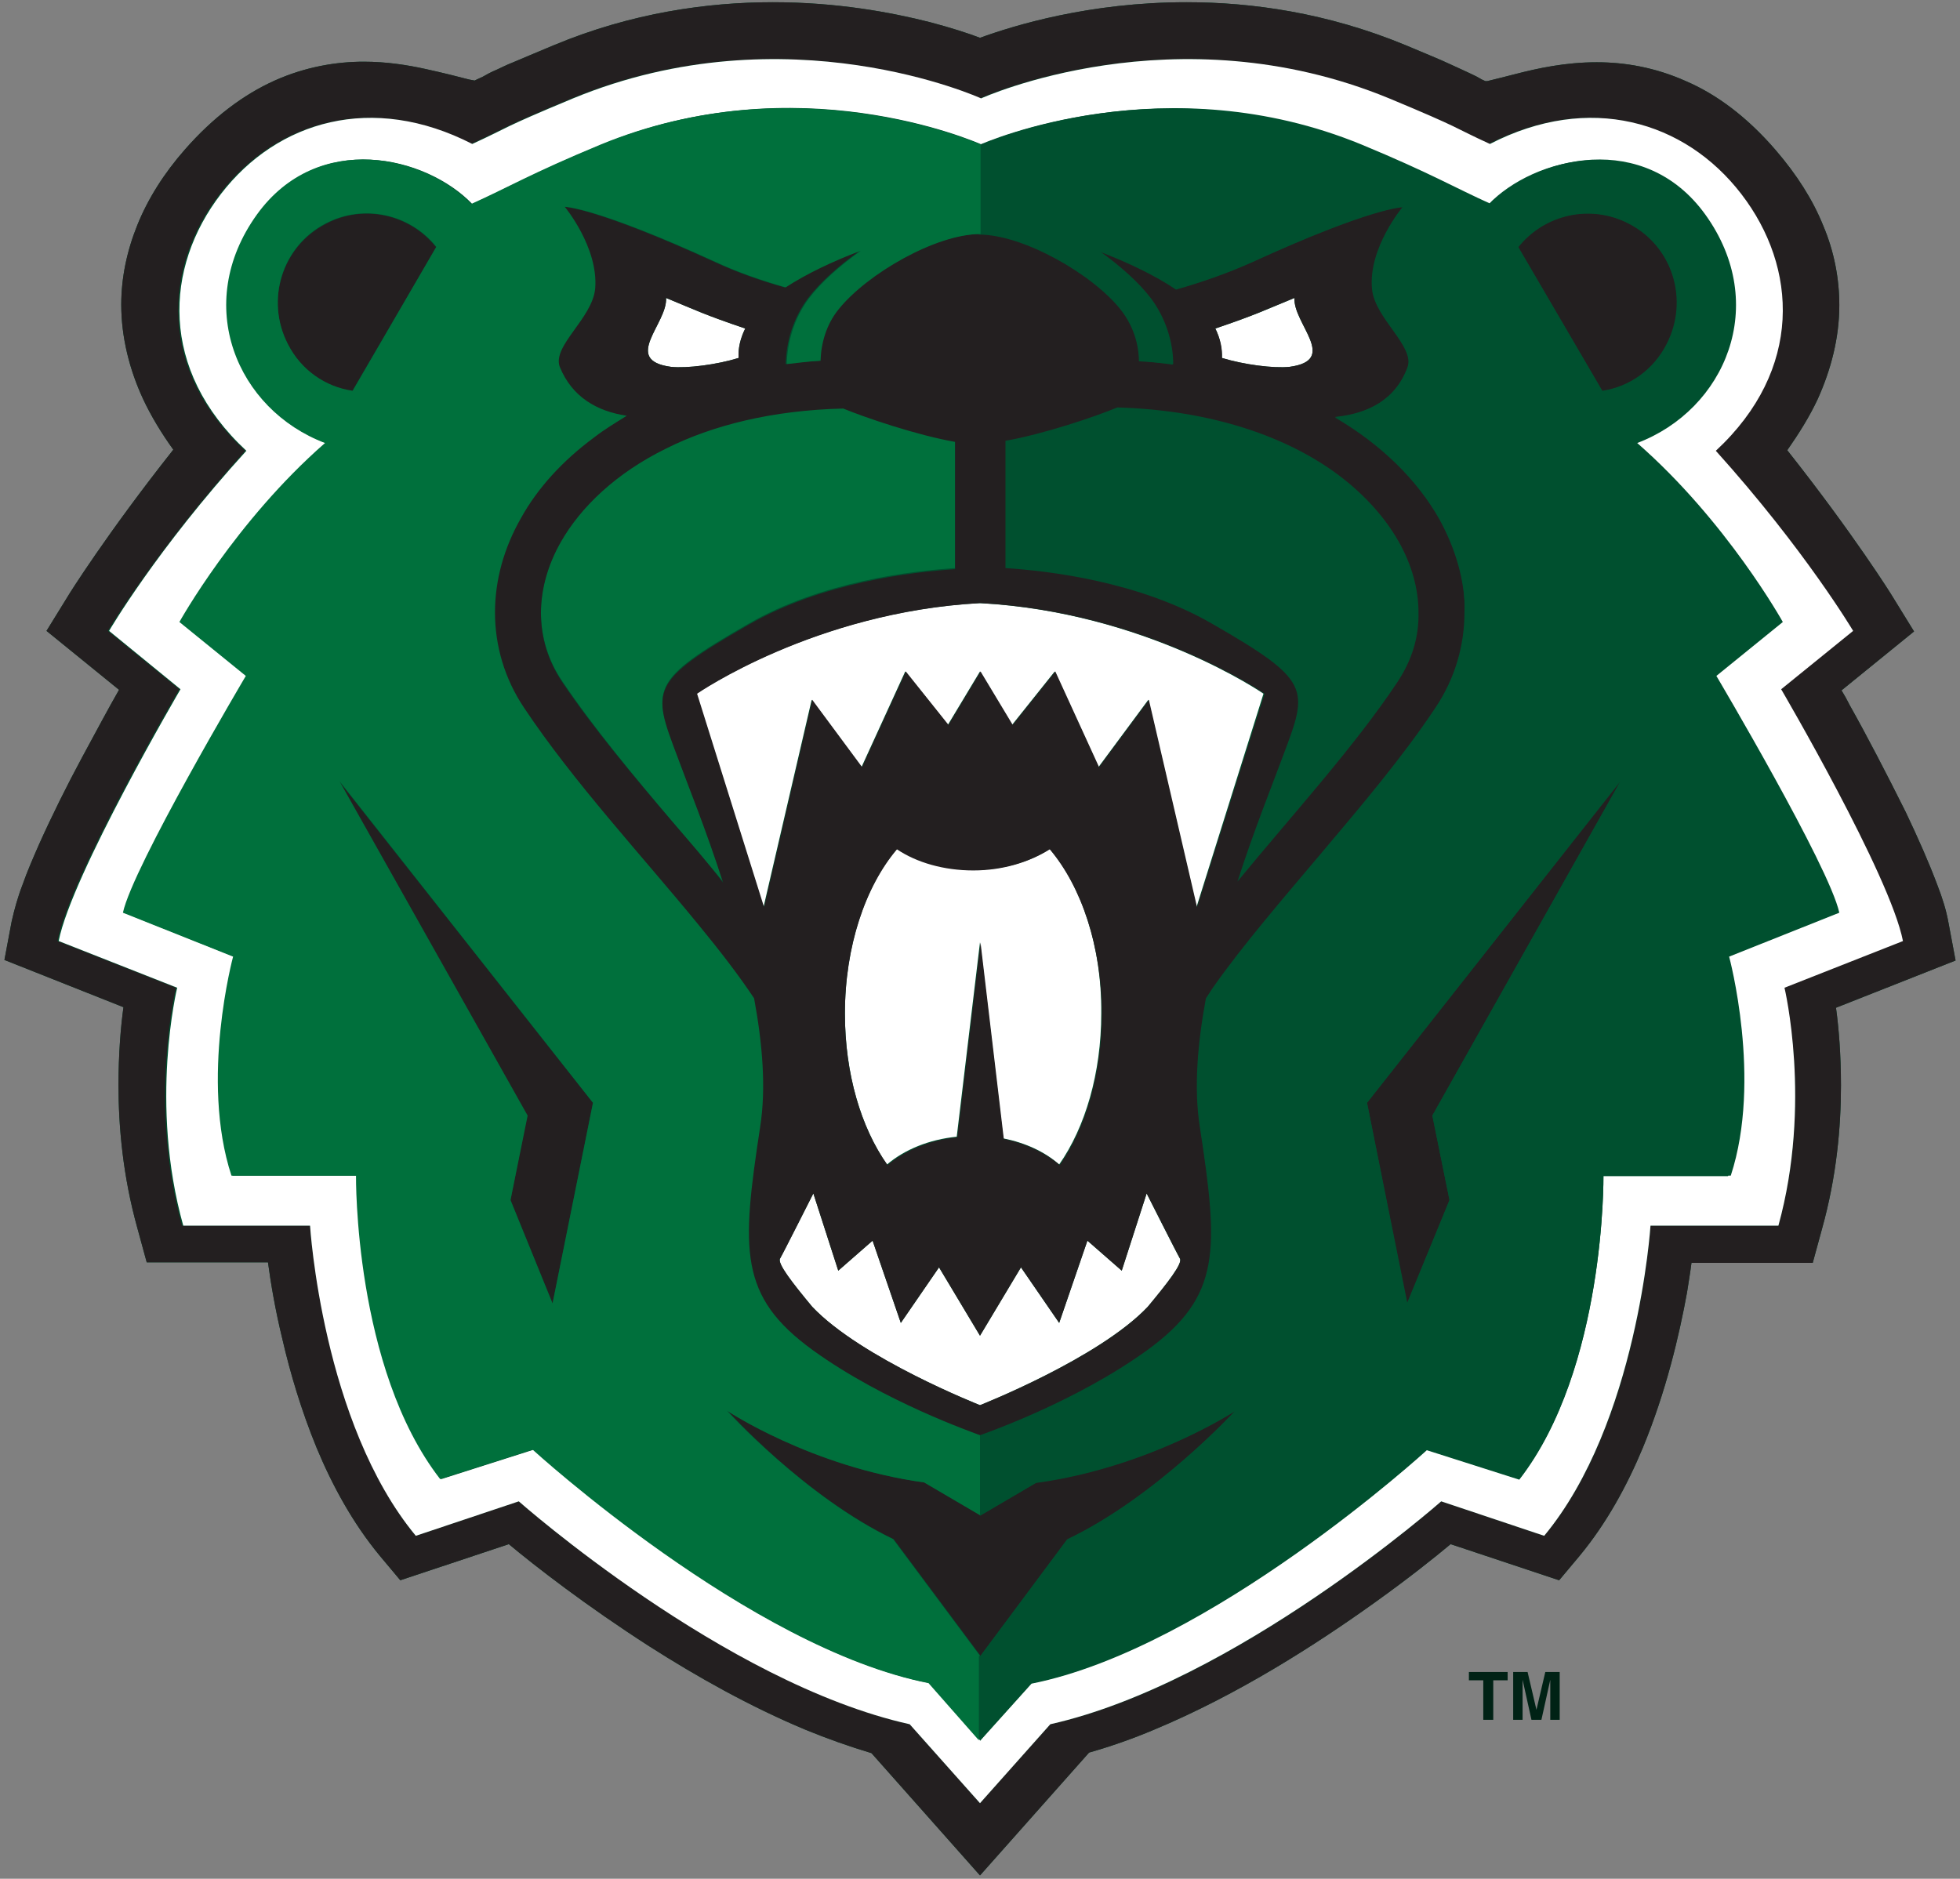
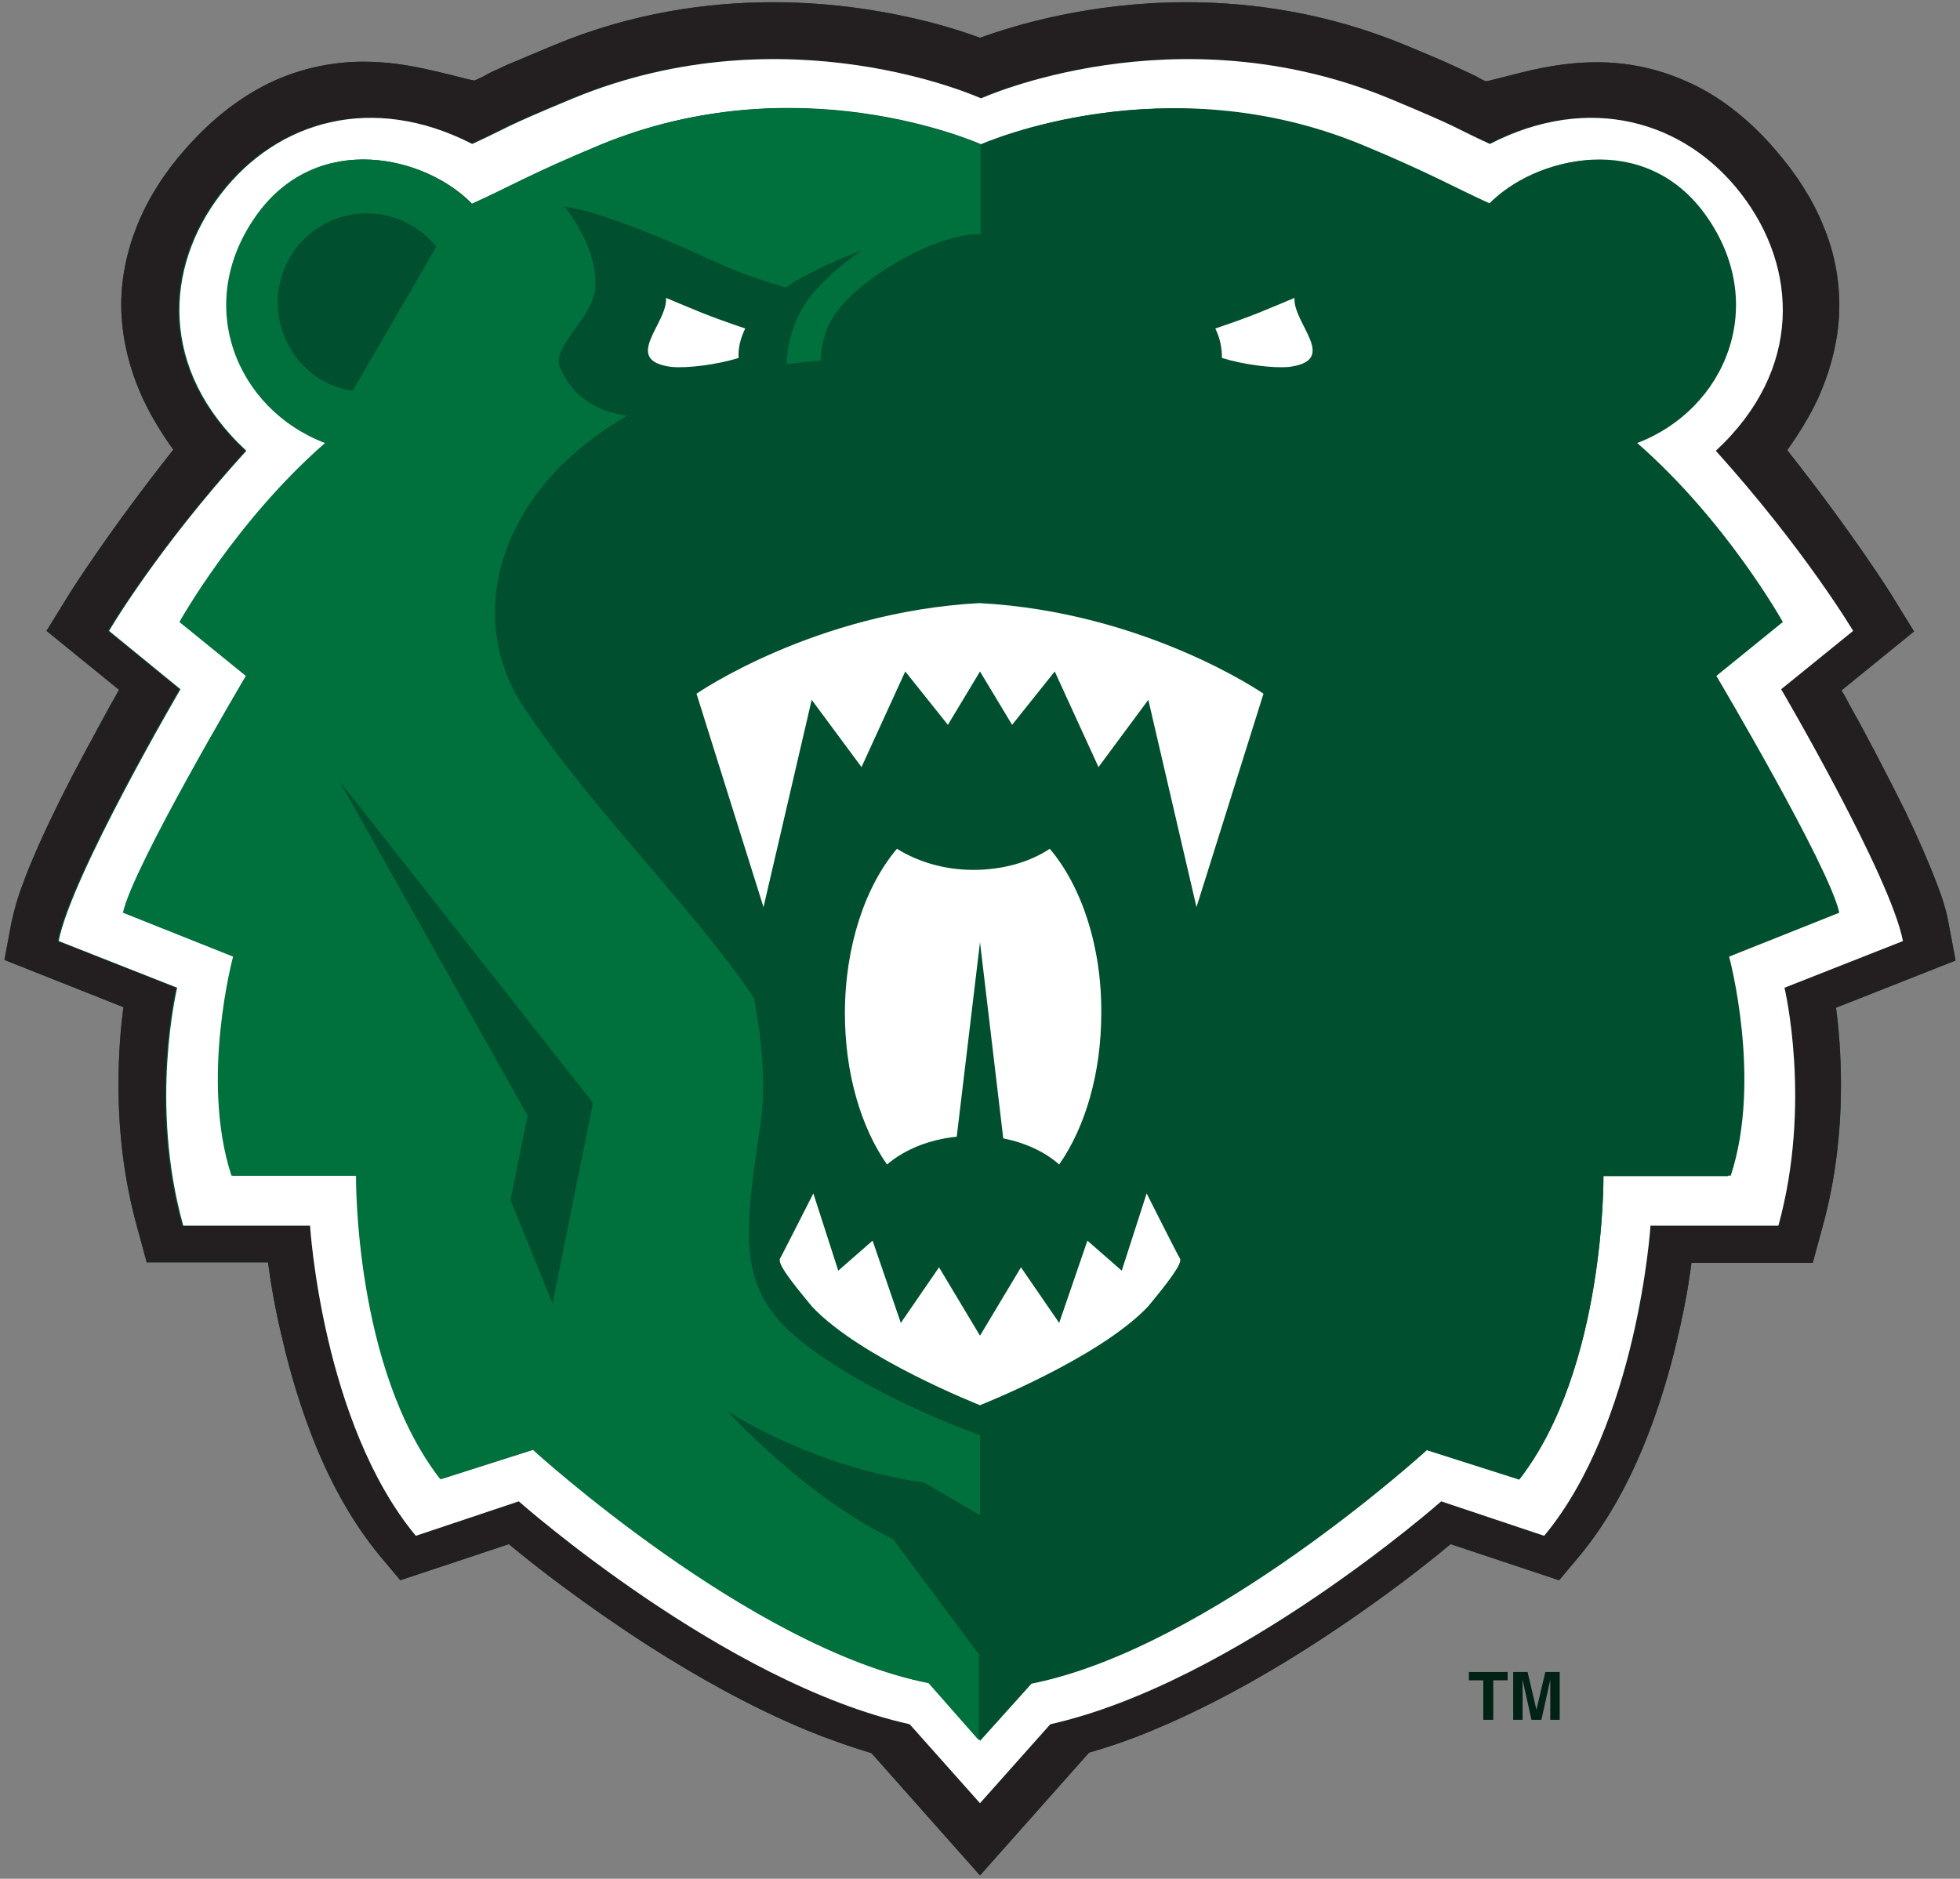
<svg xmlns="http://www.w3.org/2000/svg" width="121px" height="116px" viewBox="0 0 121 116" version="1.1">
  <rect x="0" y="0" width="121" height="116" fill="#808080" stroke="none" />
  <title>logo_Secondary 1</title>
  <desc>Created with Sketch.</desc>
  <defs />
  <g id="Page-1" stroke="none" stroke-width="1" fill="none" fill-rule="evenodd">
    <g id="scrollstick_v1_0_b" transform="translate(-94, -7)">
      <g id="logo_Secondary-1" transform="translate(94, 7)">
        <g id="Shape">
          <path d="M120.727,59.304 L120.282,56.936 C120.145,56.181 119.906,55.426 119.599,54.637 C119.086,53.264 118.402,51.72 117.65,50.141 C116.488,47.807 115.223,45.37 114.198,43.551 C114.027,43.208 113.856,42.899 113.685,42.625 L118.163,38.987 L116.83,36.825 C116.796,36.756 114.437,32.981 110.336,27.799 C111.053,26.769 111.703,25.74 112.216,24.641 C113.036,22.822 113.549,20.866 113.549,18.841 C113.549,17.228 113.241,15.547 112.557,13.934 C111.908,12.321 110.917,10.776 109.618,9.266 C107.875,7.241 105.995,5.834 104.081,5.011 C102.166,4.153 100.286,3.844 98.577,3.844 C96.629,3.844 94.92,4.221 93.587,4.564 C92.938,4.736 92.356,4.873 91.946,4.976 C91.844,5.011 91.775,5.011 91.707,5.011 C91.536,4.942 91.399,4.873 91.297,4.805 C91.126,4.702 90.955,4.633 90.75,4.53 C90.442,4.393 90.101,4.221 89.485,3.947 C88.904,3.672 88.05,3.329 86.751,2.78 C81.931,0.789 77.283,0.137 73.249,0.137 C67.234,0.137 62.585,1.579 60.5,2.334 C59.782,2.059 58.723,1.716 57.424,1.373 C54.997,0.755 51.647,0.137 47.716,0.137 C43.683,0.137 39,0.789 34.215,2.78 C33.053,3.26 32.267,3.604 31.686,3.844 C31.241,4.015 30.934,4.187 30.694,4.29 C30.284,4.462 30.045,4.599 29.806,4.736 C29.669,4.805 29.498,4.873 29.293,4.976 C29.19,4.942 29.088,4.942 28.951,4.908 C28.302,4.736 27.345,4.496 26.251,4.256 C25.157,4.015 23.858,3.809 22.457,3.809 C20.782,3.809 18.868,4.118 16.954,4.976 C15.04,5.834 13.16,7.241 11.416,9.232 C10.118,10.708 9.126,12.286 8.477,13.899 C7.827,15.512 7.486,17.16 7.486,18.807 C7.486,20.832 7.998,22.822 8.819,24.607 C9.331,25.705 9.981,26.769 10.699,27.764 C6.597,32.947 4.238,36.722 4.204,36.791 L2.871,38.953 L7.349,42.591 C6.699,43.723 5.913,45.199 5.059,46.778 C4.136,48.493 3.213,50.347 2.427,52.097 C2.051,52.955 1.675,53.813 1.401,54.602 C1.094,55.392 0.889,56.147 0.718,56.902 L0.273,59.27 L7.622,62.187 C7.451,63.422 7.315,65.104 7.315,66.992 C7.315,69.566 7.588,72.62 8.477,75.812 L9.058,77.94 L16.544,77.94 C16.714,79.209 16.988,80.857 17.432,82.676 C17.911,84.735 18.594,87.069 19.551,89.402 C20.508,91.702 21.773,94.036 23.448,96.06 L24.713,97.57 L31.412,95.34 C33.053,96.712 36.197,99.149 40.094,101.654 C42.999,103.508 46.281,105.361 49.733,106.802 C51.066,107.351 52.433,107.832 53.801,108.244 L60.5,115.794 L67.234,108.209 C68.567,107.832 69.934,107.351 71.233,106.802 C76.428,104.64 81.282,101.517 84.871,98.943 C86.888,97.502 88.528,96.198 89.554,95.34 L96.253,97.57 L97.518,96.06 C99.193,94.036 100.457,91.702 101.414,89.402 C102.85,85.936 103.67,82.436 104.149,79.793 C104.251,79.141 104.354,78.523 104.422,77.974 L111.908,77.974 L112.489,75.846 C113.378,72.654 113.651,69.6 113.651,67.026 C113.651,65.104 113.514,63.457 113.344,62.221 L120.727,59.304 Z" fill="#00502F" fill-rule="nonzero" />
          <path d="M120.727,59.304 L120.282,56.936 C120.145,56.181 119.906,55.426 119.599,54.637 C119.086,53.264 118.402,51.72 117.65,50.141 C116.488,47.807 115.223,45.37 114.198,43.551 C114.027,43.208 113.856,42.899 113.685,42.625 L118.163,38.987 L116.83,36.825 C116.796,36.756 114.437,32.981 110.336,27.799 C111.053,26.769 111.703,25.74 112.216,24.641 C113.036,22.822 113.549,20.866 113.549,18.841 C113.549,17.228 113.241,15.547 112.557,13.934 C111.908,12.321 110.917,10.776 109.618,9.266 C107.875,7.241 105.995,5.834 104.081,5.011 C102.166,4.153 100.286,3.844 98.577,3.844 C96.629,3.844 94.92,4.221 93.587,4.564 C92.938,4.736 92.356,4.873 91.946,4.976 C91.844,5.011 91.775,5.011 91.707,5.011 C91.536,4.942 91.399,4.873 91.297,4.805 C91.126,4.702 90.955,4.633 90.75,4.53 C90.442,4.393 90.101,4.221 89.485,3.947 C88.904,3.672 88.05,3.329 86.751,2.78 C81.931,0.789 77.283,0.137 73.249,0.137 C67.234,0.137 62.585,1.579 60.5,2.334 C59.782,2.059 58.723,1.716 57.424,1.373 C54.997,0.755 51.647,0.137 47.716,0.137 C43.683,0.137 39,0.789 34.215,2.78 C33.053,3.26 32.267,3.604 31.686,3.844 C31.241,4.015 30.934,4.187 30.694,4.29 C30.284,4.462 30.045,4.599 29.806,4.736 C29.669,4.805 29.498,4.873 29.293,4.976 C29.19,4.942 29.088,4.942 28.951,4.908 C28.302,4.736 27.345,4.496 26.251,4.256 C25.157,4.015 23.858,3.809 22.457,3.809 C20.782,3.809 18.868,4.118 16.954,4.976 C15.04,5.834 13.16,7.241 11.416,9.232 C10.118,10.708 9.126,12.286 8.477,13.899 C7.827,15.512 7.486,17.16 7.486,18.807 C7.486,20.832 7.998,22.822 8.819,24.607 C9.331,25.705 9.981,26.769 10.699,27.764 C6.597,32.947 4.238,36.722 4.204,36.791 L2.871,38.953 L7.349,42.591 C6.699,43.723 5.913,45.199 5.059,46.778 C4.136,48.493 3.213,50.347 2.427,52.097 C2.051,52.955 1.675,53.813 1.401,54.602 C1.094,55.392 0.889,56.147 0.718,56.902 L0.273,59.27 L7.622,62.187 C7.451,63.422 7.315,65.104 7.315,66.992 C7.315,69.566 7.588,72.62 8.477,75.812 L9.058,77.94 L16.544,77.94 C16.714,79.209 16.988,80.857 17.432,82.676 C17.911,84.769 18.594,87.069 19.551,89.402 C20.508,91.702 21.773,94.036 23.448,96.06 L24.713,97.57 L31.412,95.34 C33.053,96.712 36.197,99.149 40.094,101.654 C42.999,103.508 46.281,105.361 49.733,106.802 C51.066,107.351 52.433,107.832 53.801,108.244 L60.5,115.794 L67.234,108.209 C68.567,107.832 69.934,107.351 71.233,106.802 C76.428,104.64 81.282,101.517 84.871,98.943 C86.888,97.502 88.528,96.198 89.554,95.34 L96.253,97.57 L97.518,96.06 C99.193,94.036 100.457,91.702 101.414,89.402 C102.85,85.936 103.67,82.436 104.149,79.793 C104.251,79.141 104.354,78.523 104.422,77.974 L111.908,77.974 L112.489,75.846 C113.378,72.654 113.651,69.6 113.651,67.026 C113.651,65.104 113.514,63.457 113.344,62.221 L120.727,59.304 Z M109.789,75.675 L101.893,75.675 C101.893,75.675 101.141,87.858 95.33,94.825 L88.973,92.697 C88.973,92.697 76.292,103.92 64.841,106.459 L60.5,111.333 L56.159,106.459 C44.708,103.885 32.027,92.697 32.027,92.697 L25.67,94.825 C19.927,87.858 19.141,75.675 19.141,75.675 L11.245,75.675 C9.126,68.124 10.869,60.986 10.869,60.986 L3.555,58.103 C4.341,54.053 11.075,42.556 11.075,42.556 L6.665,38.953 C6.665,38.953 9.639,33.942 15.142,27.833 C9.742,22.822 10.083,16.508 13.57,11.978 C17.056,7.447 22.969,5.731 29.088,8.889 C31.481,7.791 30.694,7.996 35.309,6.075 C48.537,0.618 60.5,6.075 60.5,6.075 C60.5,6.075 72.463,0.618 85.691,6.075 C90.306,7.996 89.519,7.791 91.912,8.889 C98.065,5.731 103.944,7.447 107.43,11.978 C110.917,16.508 111.258,22.822 105.858,27.833 C111.395,33.908 114.335,38.953 114.335,38.953 L109.891,42.556 C109.891,42.556 116.625,54.053 117.411,58.103 L110.096,60.986 C110.165,60.986 111.874,68.124 109.789,75.675 Z" fill="#231F20" fill-rule="nonzero" />
          <path d="M110.165,60.986 L117.479,58.103 C116.693,54.053 109.96,42.556 109.96,42.556 L114.403,38.953 C114.403,38.953 111.429,33.942 105.926,27.833 C111.327,22.822 110.985,16.508 107.499,11.978 C104.012,7.447 98.099,5.731 91.981,8.889 C89.588,7.791 90.374,7.996 85.76,6.075 C72.532,0.618 60.568,6.075 60.568,6.075 C60.568,6.075 48.605,0.618 35.377,6.075 C30.763,7.996 31.549,7.791 29.156,8.889 C23.004,5.731 17.125,7.447 13.638,11.978 C10.152,16.508 9.81,22.822 15.21,27.833 C9.673,33.908 6.734,38.953 6.734,38.953 L11.143,42.556 C11.143,42.556 4.409,54.053 3.623,58.103 L10.938,60.986 C10.938,60.986 9.195,68.124 11.314,75.675 L19.141,75.675 C19.141,75.675 19.893,87.858 25.67,94.825 L32.027,92.697 C32.027,92.697 44.708,103.92 56.159,106.459 L60.5,111.333 L64.841,106.459 C76.292,103.885 88.973,92.697 88.973,92.697 L95.33,94.825 C101.107,87.858 101.893,75.675 101.893,75.675 L109.789,75.675 C111.874,68.124 110.165,60.986 110.165,60.986 Z M98.988,72.586 C98.988,72.586 99.124,84.46 93.792,91.324 L88.084,89.505 C88.084,89.505 74.719,101.723 63.679,103.92 L60.5,107.454 L57.39,103.92 C46.349,101.757 32.95,89.505 32.95,89.505 L27.242,91.324 C21.91,84.46 22.047,72.586 22.047,72.586 L14.356,72.586 C12.373,66.683 14.458,59.064 14.458,59.064 L7.656,56.353 C8.272,53.504 15.245,41.733 15.245,41.733 L11.143,38.404 C11.143,38.404 14.561,32.226 20.132,27.353 C14.698,25.293 11.929,18.807 15.928,13.247 C19.688,8.031 26.319,9.644 29.156,12.595 C31.378,11.6 32.848,10.708 37.155,8.923 C49.186,3.947 60.124,8.717 60.603,8.923 C61.081,8.717 72.019,3.981 84.051,8.923 C88.357,10.708 89.827,11.6 92.049,12.595 C94.852,9.644 101.517,8.031 105.277,13.247 C109.276,18.807 106.507,25.293 101.073,27.353 C106.61,32.192 110.062,38.404 110.062,38.404 L105.96,41.733 C105.96,41.733 112.933,53.504 113.549,56.353 L106.747,59.064 C106.747,59.064 108.797,66.649 106.849,72.586 L98.988,72.586 Z" fill="#FFFFFF" fill-rule="nonzero" />
-           <path d="M41.53,50.759 C42.589,51.994 43.615,53.23 44.64,54.431 C43.581,51.136 42.418,48.288 41.803,46.606 C40.265,42.522 40.06,42.041 46.212,38.507 C50.724,35.898 56.296,35.246 58.962,35.075 L58.962,27.215 C56.638,26.804 53.39,25.705 52.057,25.156 C47.682,25.259 44.025,26.22 41.119,27.627 C38.043,29.137 35.856,31.231 34.625,33.393 C33.805,34.834 33.395,36.344 33.395,37.786 C33.395,39.262 33.805,40.737 34.728,42.076 C36.642,44.924 39.069,47.841 41.53,50.759 Z" fill="#00703C" fill-rule="nonzero" />
          <path d="M64.807,52.406 C63.576,53.23 61.901,53.71 60.09,53.71 C58.278,53.71 56.638,53.195 55.373,52.406 C53.425,54.705 52.16,58.412 52.16,62.564 C52.16,66.271 53.151,69.6 54.758,71.899 C55.851,70.973 57.355,70.355 59.064,70.183 L60.5,58.172 L61.936,70.286 C63.303,70.561 64.499,71.11 65.388,71.899 C66.994,69.6 67.986,66.271 67.986,62.564 C68.02,58.412 66.755,54.705 64.807,52.406 Z" fill="#FFFFFF" fill-rule="nonzero" />
          <path d="M42.999,42.831 L47.135,56.009 L50.109,43.208 L53.185,47.361 L55.886,41.458 L58.518,44.753 L60.5,41.458 L62.482,44.753 L65.114,41.458 L67.815,47.361 L70.891,43.208 L73.865,56.009 L78.001,42.831 C78.001,42.831 70.72,37.786 60.466,37.237 C50.28,37.786 42.999,42.831 42.999,42.831 Z M70.788,73.684 L69.25,78.454 L67.131,76.601 L65.388,81.68 L63.029,78.249 L60.5,82.47 L57.971,78.249 L55.612,81.68 L53.869,76.601 L51.75,78.454 L50.212,73.684 C50.212,73.684 48.297,77.459 48.161,77.699 C47.956,78.008 48.947,79.244 50.143,80.685 C53.151,83.877 60.5,86.76 60.5,86.76 C60.5,86.76 67.815,83.877 70.857,80.685 C72.053,79.244 73.044,77.974 72.839,77.699 C72.703,77.493 70.788,73.684 70.788,73.684 Z M46.007,20.283 C43.478,19.425 43.034,19.185 41.119,18.395 C41.222,19.974 38.351,22.239 41.427,22.651 C42.418,22.754 44.264,22.514 45.597,22.102 C45.563,21.518 45.7,20.901 46.007,20.283 Z M75.437,22.102 C76.77,22.514 78.616,22.754 79.607,22.651 C82.683,22.239 79.812,19.974 79.915,18.395 C78.001,19.185 77.556,19.425 75.027,20.283 C75.334,20.901 75.437,21.518 75.437,22.102 Z" fill="#FFFFFF" fill-rule="nonzero" />
          <path d="M68.977,25.156 C67.678,25.705 64.397,26.804 62.072,27.215 L62.072,35.075 C64.738,35.246 70.31,35.898 74.822,38.507 C80.974,42.041 80.769,42.522 79.231,46.606 C78.616,48.288 77.454,51.136 76.394,54.431 C79.778,50.347 83.606,46.125 86.272,42.11 C87.195,40.737 87.605,39.296 87.605,37.82 C87.605,36.379 87.195,34.869 86.375,33.427 C85.555,31.986 84.324,30.579 82.683,29.343 C79.539,27.009 74.924,25.328 68.977,25.156 Z" fill="#00502F" fill-rule="nonzero" />
-           <path d="M88.87,31.986 C87.503,29.583 85.315,27.387 82.444,25.74 C84.461,25.534 86.17,24.676 86.922,22.651 C87.4,21.347 84.905,19.665 84.734,17.812 C84.529,15.272 86.614,12.767 86.614,12.767 C86.614,12.767 84.734,12.767 77.317,16.164 C75.779,16.851 74.206,17.4 72.634,17.846 C71.369,17.022 69.66,16.164 67.849,15.478 C69.148,16.405 70.31,17.434 71.062,18.43 C71.985,19.665 72.429,21.175 72.429,22.479 C71.745,22.411 71.062,22.342 70.344,22.273 C70.31,21.209 70.002,20.043 69.216,19.082 C67.473,16.92 63.234,14.449 60.466,14.449 C57.697,14.449 53.425,16.92 51.716,19.082 C50.929,20.077 50.588,21.244 50.588,22.273 C49.87,22.308 49.186,22.376 48.503,22.479 C48.537,21.141 48.947,19.665 49.87,18.43 C50.622,17.434 51.784,16.405 53.083,15.478 C51.34,16.13 49.699,16.92 48.434,17.743 C46.964,17.331 45.495,16.817 44.093,16.164 C36.676,12.767 34.796,12.767 34.796,12.767 C34.796,12.767 36.915,15.272 36.676,17.812 C36.505,19.631 34.01,21.347 34.488,22.651 C35.206,24.538 36.744,25.396 38.624,25.671 C37.906,26.083 37.223,26.529 36.608,27.009 C34.659,28.451 33.155,30.167 32.096,31.986 C31.07,33.839 30.489,35.83 30.489,37.82 C30.489,39.879 31.105,41.904 32.301,43.723 C35.343,48.288 39.581,52.852 43.034,57.073 C44.332,58.652 45.495,60.196 46.486,61.638 C46.999,64.418 47.238,67.163 46.862,69.566 C45.7,77.185 45.529,80.033 50.109,83.362 C54.518,86.588 60.09,88.51 60.432,88.613 L60.5,88.613 C60.876,88.476 66.413,86.554 70.823,83.362 C75.403,80.033 75.232,77.185 74.07,69.566 C73.694,67.163 73.933,64.418 74.446,61.638 C74.617,61.398 74.753,61.157 74.924,60.917 C76.736,58.343 79.163,55.529 81.624,52.612 C84.085,49.695 86.614,46.709 88.597,43.723 C89.827,41.904 90.408,39.845 90.408,37.82 C90.477,35.83 89.93,33.839 88.87,31.986 Z M79.915,18.395 C79.812,19.974 82.683,22.239 79.607,22.651 C78.616,22.754 76.804,22.514 75.437,22.102 C75.471,21.518 75.334,20.901 75.027,20.283 C77.556,19.425 77.966,19.185 79.915,18.395 Z M41.119,18.395 C43.034,19.185 43.478,19.425 46.007,20.283 C45.7,20.901 45.563,21.518 45.597,22.102 C44.264,22.514 42.418,22.754 41.427,22.651 C38.351,22.239 41.222,19.974 41.119,18.395 Z M41.53,50.759 C39.069,47.876 36.608,44.924 34.728,42.144 C33.805,40.772 33.395,39.33 33.395,37.854 C33.395,36.413 33.805,34.903 34.625,33.462 C35.856,31.299 38.043,29.206 41.119,27.696 C43.991,26.254 47.682,25.328 52.057,25.225 C53.39,25.774 56.603,26.872 58.962,27.284 L58.962,35.143 C56.296,35.315 50.724,35.967 46.212,38.575 C40.06,42.11 40.265,42.591 41.803,46.675 C42.418,48.356 43.581,51.205 44.64,54.499 C43.649,53.195 42.589,51.994 41.53,50.759 Z M70.857,80.685 C67.849,83.877 60.5,86.76 60.5,86.76 C60.5,86.76 53.185,83.877 50.143,80.685 C48.947,79.244 47.956,77.974 48.161,77.699 C48.297,77.493 50.212,73.684 50.212,73.684 L51.75,78.454 L53.869,76.601 L55.612,81.68 L57.971,78.249 L60.5,82.47 L63.029,78.249 L65.388,81.68 L67.131,76.601 L69.25,78.454 L70.788,73.684 C70.788,73.684 72.703,77.459 72.839,77.699 C73.044,78.008 72.053,79.244 70.857,80.685 Z M52.16,62.599 C52.16,58.446 53.425,54.74 55.373,52.44 C56.603,53.264 58.278,53.744 60.09,53.744 C61.901,53.744 63.542,53.23 64.807,52.44 C66.755,54.74 68.02,58.446 68.02,62.599 C68.02,66.305 67.029,69.634 65.422,71.934 C64.533,71.179 63.337,70.595 61.97,70.321 L60.534,58.206 L59.099,70.218 C57.39,70.389 55.851,71.041 54.792,71.934 C53.151,69.634 52.16,66.305 52.16,62.599 Z M73.899,56.009 L70.925,43.208 L67.849,47.361 L65.149,41.458 L62.517,44.753 L60.534,41.458 L58.552,44.753 L55.92,41.458 L53.219,47.361 L50.143,43.208 L47.169,56.009 L43.034,42.831 C43.034,42.831 50.314,37.786 60.534,37.237 C70.754,37.786 78.069,42.831 78.069,42.831 L73.899,56.009 Z M86.272,42.11 C83.606,46.125 79.744,50.347 76.394,54.431 C77.454,51.136 78.616,48.288 79.231,46.606 C80.769,42.522 80.974,42.041 74.822,38.507 C70.31,35.898 64.738,35.246 62.072,35.075 L62.072,27.215 C64.431,26.804 67.678,25.705 68.977,25.156 C74.89,25.328 79.539,27.009 82.649,29.343 C84.29,30.579 85.52,31.986 86.341,33.427 C87.161,34.869 87.571,36.379 87.571,37.82 C87.605,39.33 87.161,40.772 86.272,42.11 Z" fill="#231F20" fill-rule="nonzero" />
-           <path d="M65.901,95.031 C71.369,92.422 76.257,87.103 76.257,87.103 C76.257,87.103 70.994,90.569 63.986,91.53 L60.534,93.555 L57.082,91.53 C50.109,90.569 44.914,87.103 44.914,87.103 C44.914,87.103 49.699,92.422 55.168,95.031 L60.534,102.238 L65.901,95.031 Z M86.853,80.479 L89.485,74.096 L88.426,68.879 L100.047,48.219 L84.392,68.09 L86.853,80.479 Z M32.54,68.879 L31.515,74.096 L34.112,80.479 L36.608,68.09 L20.919,48.219 L32.54,68.879 Z M26.934,15.272 C25.328,13.247 22.457,12.561 20.098,13.831 C17.398,15.238 16.373,18.567 17.774,21.278 C18.594,22.891 20.098,23.886 21.739,24.161 L26.934,15.272 Z M102.884,21.244 C104.286,18.533 103.26,15.204 100.56,13.796 C98.167,12.561 95.33,13.213 93.724,15.238 L98.919,24.127 C100.56,23.886 102.064,22.857 102.884,21.244 Z" fill="#231F20" fill-rule="nonzero" />
          <path d="M113.378,56.387 C112.762,53.538 105.79,41.767 105.79,41.767 L109.891,38.438 C109.891,38.438 106.473,32.26 100.902,27.387 C106.336,25.328 109.105,18.841 105.106,13.282 C101.346,8.065 94.715,9.678 91.878,12.63 C89.656,11.634 88.186,10.742 83.88,8.957 C71.848,3.981 60.91,8.751 60.432,8.957 L60.432,14.483 C63.2,14.483 67.473,16.954 69.182,19.116 C69.968,20.111 70.31,21.278 70.31,22.308 C71.028,22.342 71.711,22.411 72.395,22.514 C72.361,21.175 71.951,19.699 71.028,18.464 C70.276,17.469 69.114,16.439 67.815,15.512 C69.626,16.199 71.335,17.022 72.6,17.88 C74.172,17.434 75.745,16.885 77.283,16.199 C84.7,12.801 86.58,12.801 86.58,12.801 C86.58,12.801 84.461,15.307 84.7,17.846 C84.871,19.665 87.366,21.381 86.888,22.685 C86.136,24.71 84.427,25.568 82.41,25.774 C85.281,27.456 87.469,29.618 88.836,32.02 C89.861,33.873 90.442,35.864 90.442,37.854 C90.442,39.914 89.827,41.938 88.631,43.757 C86.614,46.743 84.119,49.729 81.658,52.646 C79.197,55.563 76.77,58.378 74.958,60.951 C74.788,61.192 74.617,61.432 74.48,61.672 C73.967,64.452 73.728,67.198 74.104,69.6 C75.266,77.219 75.437,80.067 70.857,83.396 C66.447,86.622 60.876,88.544 60.534,88.647 L60.5,88.647 L60.5,93.589 L63.952,91.564 C70.959,90.604 76.223,87.137 76.223,87.137 C76.223,87.137 71.369,92.457 65.866,95.065 L60.5,102.272 L60.5,107.489 L63.679,103.954 C74.719,101.757 88.084,89.54 88.084,89.54 L93.792,91.359 C99.124,84.495 98.988,72.62 98.988,72.62 L106.678,72.62 C108.661,66.717 106.576,59.098 106.576,59.098 L113.378,56.387 Z M100.594,13.831 C103.294,15.238 104.32,18.567 102.918,21.278 C102.098,22.891 100.594,23.886 98.919,24.161 L93.724,15.272 C95.33,13.247 98.201,12.561 100.594,13.831 Z M88.426,68.879 L89.485,74.096 L86.888,80.479 L84.392,68.09 L100.047,48.219 L88.426,68.879 Z" fill="#00502F" fill-rule="nonzero" />
          <path d="M60.5,102.238 L55.134,95.031 C49.699,92.422 44.879,87.103 44.879,87.103 C44.879,87.103 50.075,90.569 57.048,91.53 L60.5,93.555 L60.5,88.613 C60.158,88.476 54.587,86.554 50.177,83.362 C45.597,80.033 45.768,77.185 46.93,69.566 C47.306,67.163 47.067,64.418 46.554,61.638 C45.597,60.196 44.401,58.652 43.102,57.073 C39.65,52.852 35.411,48.288 32.369,43.723 C31.139,41.904 30.558,39.845 30.558,37.82 C30.558,35.83 31.105,33.839 32.164,31.986 C33.19,30.133 34.728,28.451 36.676,27.009 C37.291,26.529 37.975,26.117 38.693,25.671 C36.847,25.396 35.309,24.504 34.557,22.651 C34.078,21.347 36.573,19.665 36.744,17.812 C36.949,15.272 34.864,12.767 34.864,12.767 C34.864,12.767 36.744,12.767 44.162,16.164 C45.563,16.817 47.067,17.331 48.503,17.743 C49.767,16.92 51.408,16.13 53.151,15.478 C51.852,16.405 50.69,17.434 49.938,18.43 C49.015,19.665 48.605,21.141 48.571,22.479 C49.255,22.411 49.938,22.308 50.656,22.273 C50.69,21.209 50.998,20.043 51.784,19.082 C53.527,16.92 57.766,14.449 60.534,14.449 L60.534,8.923 C60.056,8.717 49.118,3.981 37.086,8.923 C32.779,10.708 31.31,11.6 29.088,12.595 C26.285,9.644 19.62,8.031 15.86,13.247 C11.861,18.807 14.629,25.293 20.064,27.353 C14.527,32.192 11.075,38.404 11.075,38.404 L15.176,41.733 C15.176,41.733 8.203,53.504 7.588,56.353 L14.39,59.064 C14.39,59.064 12.339,66.649 14.288,72.586 L21.978,72.586 C21.978,72.586 21.842,84.46 27.174,91.324 L32.882,89.505 C32.882,89.505 46.281,101.757 57.321,103.92 L60.432,107.454 L60.432,102.238 L60.5,102.238 Z M17.774,21.244 C16.373,18.533 17.398,15.204 20.098,13.796 C22.457,12.561 25.328,13.213 26.934,15.238 L21.773,24.127 C20.098,23.886 18.594,22.857 17.774,21.244 Z M34.112,80.479 L31.515,74.096 L32.574,68.879 L20.953,48.219 L36.608,68.09 L34.112,80.479 Z" fill="#00703C" fill-rule="nonzero" />
          <path d="M93.074,103.233 L93.074,103.748 L92.186,103.748 L92.186,106.185 L91.57,106.185 L91.57,103.748 L90.682,103.748 L90.682,103.233 L93.074,103.233 Z M95.399,103.233 L96.287,103.233 L96.287,106.185 L95.706,106.185 L95.706,104.194 L95.706,103.954 L95.706,103.714 L95.159,106.185 L94.544,106.185 L93.997,103.714 L93.997,106.185 L93.416,106.185 L93.416,103.233 L94.305,103.233 L94.852,105.567 L95.399,103.233 Z" fill="#002215" fill-rule="nonzero" />
        </g>
      </g>
    </g>
  </g>
</svg>